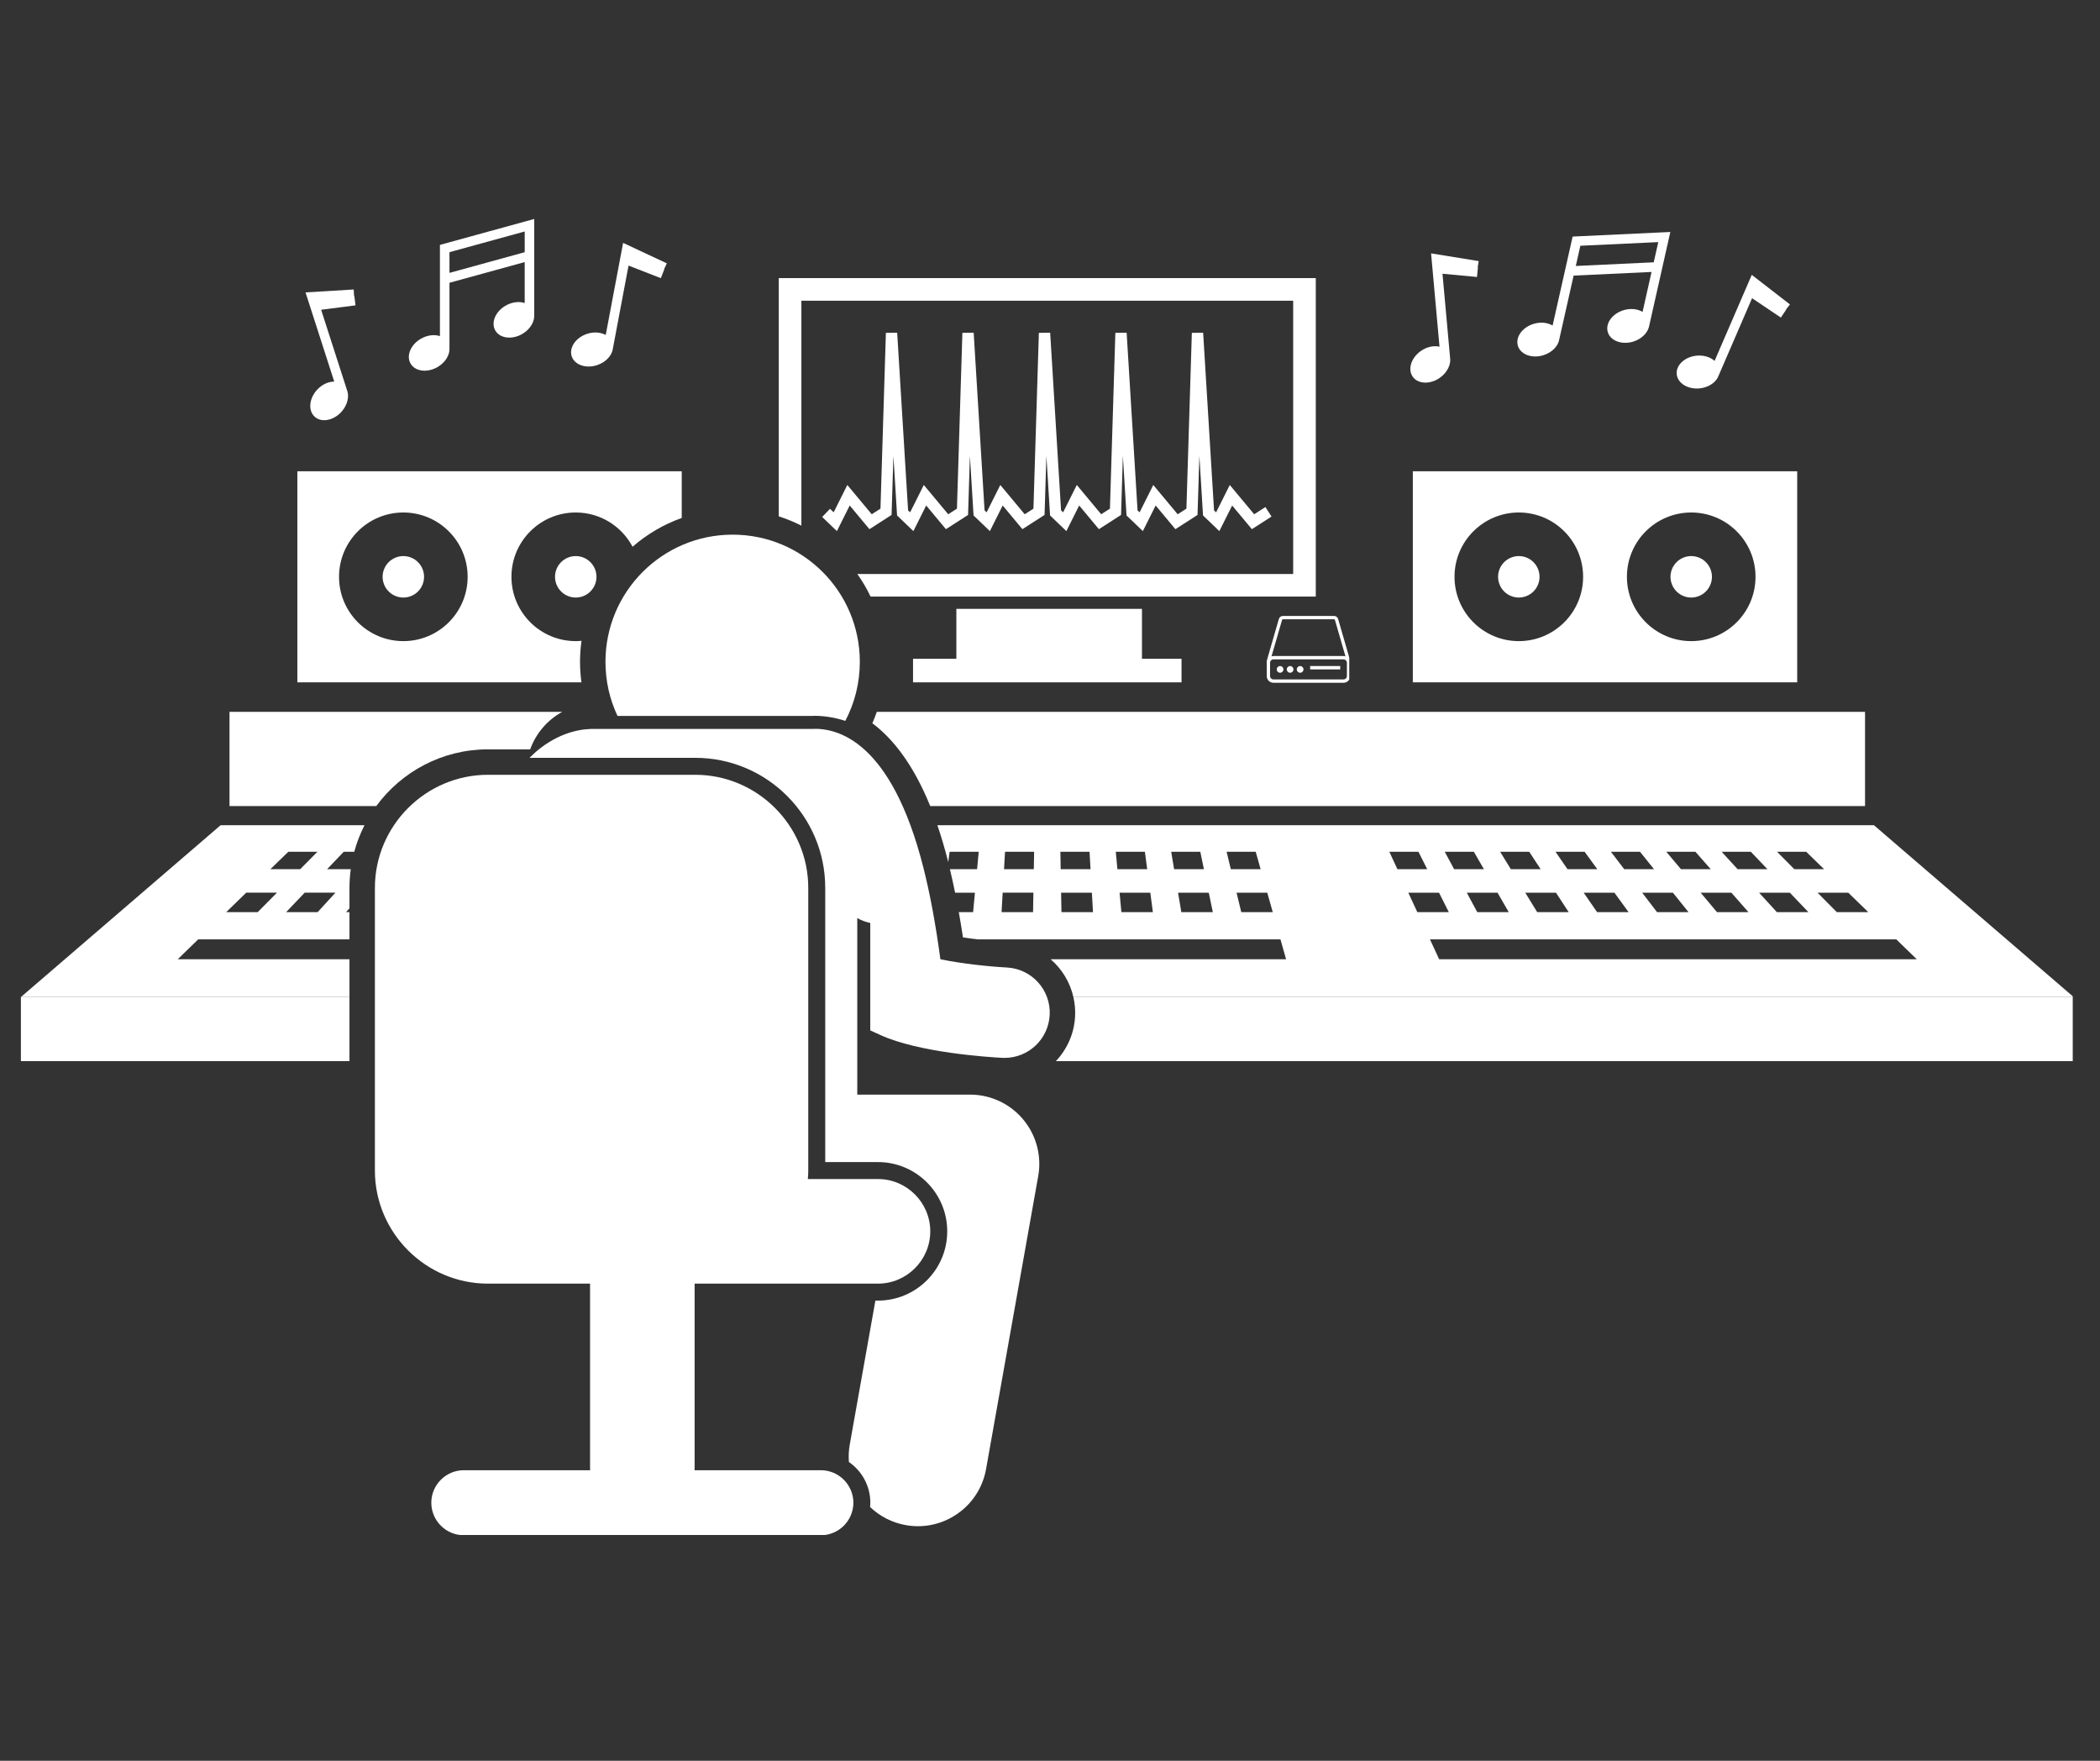
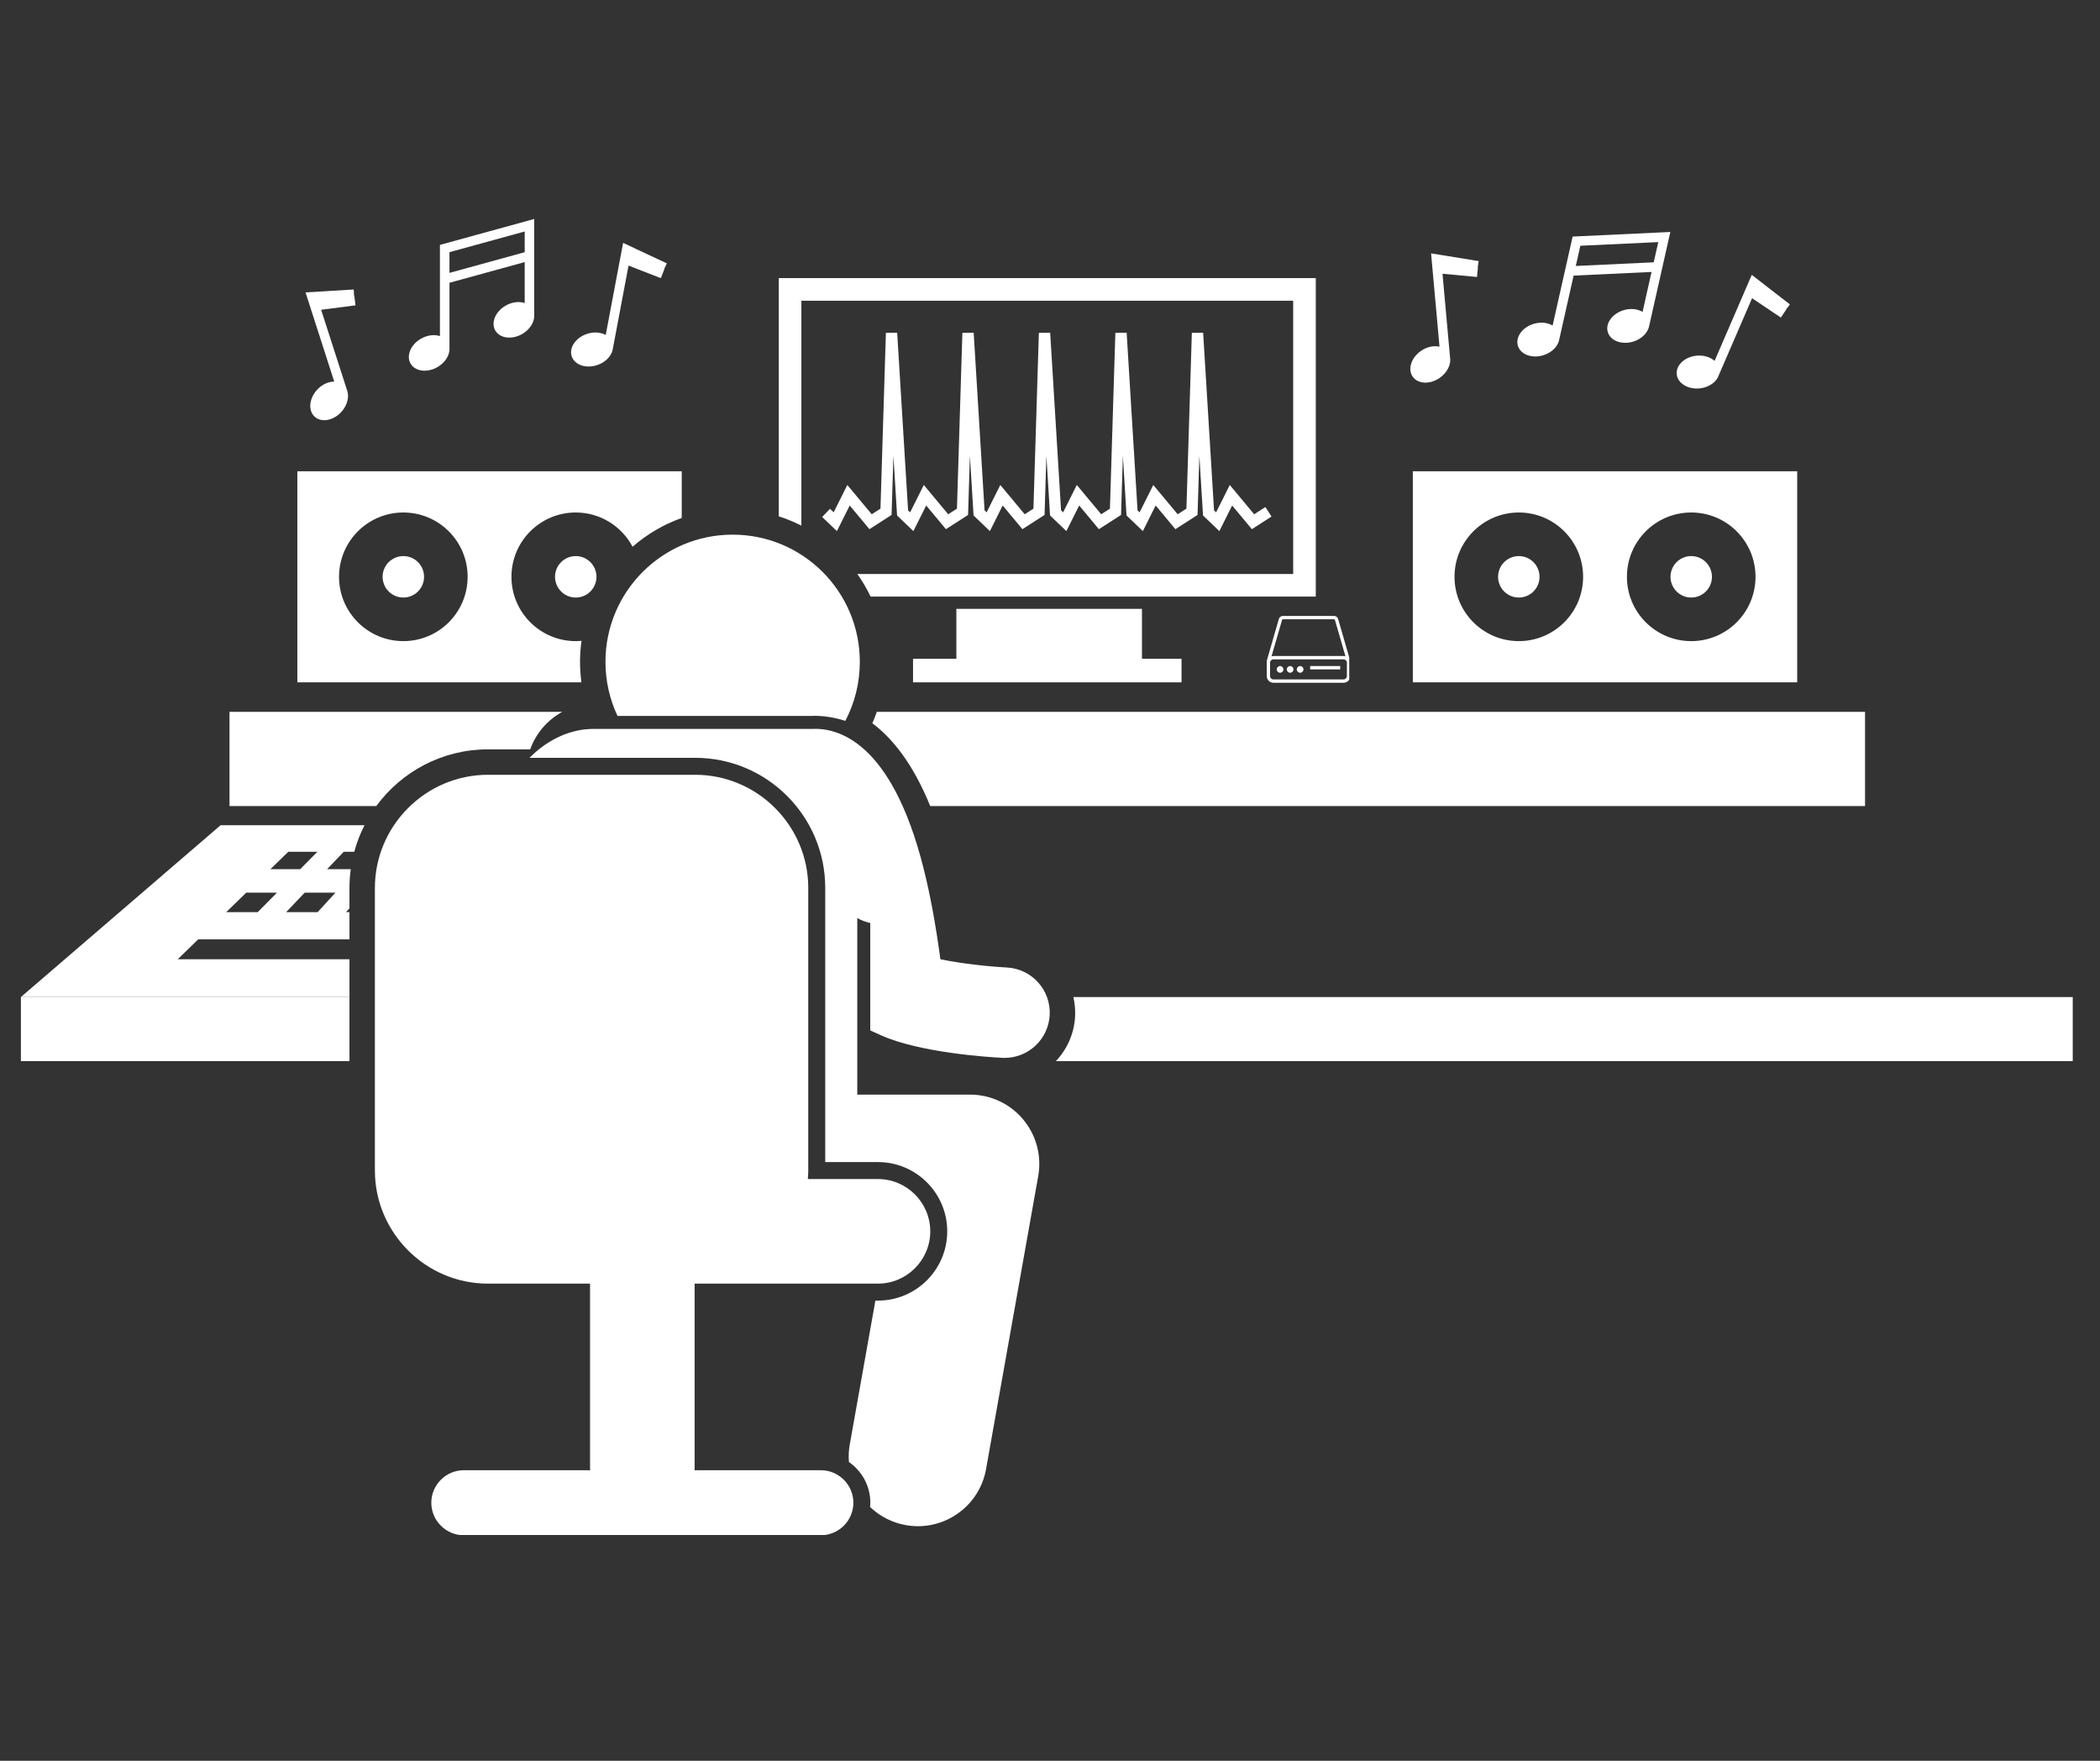
<svg xmlns="http://www.w3.org/2000/svg" width="940" zoomAndPan="magnify" viewBox="0 0 705 591" height="788" preserveAspectRatio="xMidYMid meet" version="1.0">
  <rect x="0" y="0" width="705" height="591" fill="#333333" stroke="none" />
  <defs>
    <clipPath id="b4ea0db0b1">
      <path d="M 7.016 334 L 118 334 L 118 357 L 7.016 357 Z M 7.016 334 " clip-rule="nonzero" />
    </clipPath>
    <clipPath id="ec7493974f">
      <path d="M 354 334 L 695.848 334 L 695.848 357 L 354 357 Z M 354 334 " clip-rule="nonzero" />
    </clipPath>
    <clipPath id="706374feb1">
      <path d="M 7.016 276 L 123 276 L 123 335 L 7.016 335 Z M 7.016 276 " clip-rule="nonzero" />
    </clipPath>
    <clipPath id="2bdac73e8e">
      <path d="M 314 276 L 695.848 276 L 695.848 335 L 314 335 Z M 314 276 " clip-rule="nonzero" />
    </clipPath>
    <clipPath id="1adbad776d">
      <path d="M 125 260 L 313 260 L 313 515.211 L 125 515.211 Z M 125 260 " clip-rule="nonzero" />
    </clipPath>
    <clipPath id="e3b4afb402">
      <path d="M 137 73.457 L 180 73.457 L 180 125 L 137 125 Z M 137 73.457 " clip-rule="nonzero" />
    </clipPath>
    <clipPath id="1e1f207fd1">
      <path d="M 425.258 206.738 L 452.961 206.738 L 452.961 229.203 L 425.258 229.203 Z M 425.258 206.738 " clip-rule="nonzero" />
    </clipPath>
  </defs>
  <g clip-path="url(#b4ea0db0b1)">
    <path fill="#ffffff" d="M 7.016 334.652 L 117.32 334.652 L 117.32 356.16 L 7.016 356.16 Z M 7.016 334.652 " fill-opacity="1" fill-rule="nonzero" />
  </g>
  <g clip-path="url(#ec7493974f)">
    <path fill="#ffffff" d="M 360.926 341.141 C 360.621 346.973 358.211 352.203 354.477 356.16 L 696.156 356.16 L 696.156 334.652 L 360.348 334.652 C 360.824 336.734 361.039 338.906 360.926 341.141 Z M 360.926 341.141 " fill-opacity="1" fill-rule="nonzero" />
  </g>
  <g clip-path="url(#706374feb1)">
    <path fill="#ffffff" d="M 59.664 321.977 L 66.535 315.297 L 117.32 315.297 L 117.32 306.164 L 116.18 306.164 L 117.32 304.867 L 117.32 298.012 C 117.32 295.883 117.473 293.797 117.754 291.746 L 109.812 291.746 L 115.402 285.883 L 118.934 285.883 C 119.777 282.77 120.934 279.793 122.371 276.973 L 74.07 276.973 L 7.016 334.652 L 117.32 334.652 L 117.32 321.977 Z M 112.609 299.621 L 106.629 306.164 L 96.055 306.164 L 102.293 299.621 Z M 96.805 285.883 L 106.574 285.883 L 100.773 291.742 L 90.77 291.742 Z M 82.664 299.621 L 92.977 299.621 L 86.508 306.164 L 75.934 306.164 Z M 82.664 299.621 " fill-opacity="1" fill-rule="nonzero" />
  </g>
  <g clip-path="url(#2bdac73e8e)">
-     <path fill="#ffffff" d="M 318.285 289.156 C 318.301 289.227 318.32 289.305 318.336 289.375 L 318.801 285.883 L 328.57 285.883 L 328.027 291.746 L 318.898 291.746 C 319.504 294.27 320.086 296.891 320.641 299.625 L 327.297 299.625 L 326.688 306.164 L 321.883 306.164 C 322.371 308.914 322.844 311.719 323.285 314.641 C 324.91 314.887 326.562 315.102 328.199 315.297 L 429.867 315.297 L 431.758 321.977 L 352.73 321.977 C 356.5 325.246 359.215 329.66 360.352 334.652 L 696.16 334.652 L 629.102 276.973 L 314.691 276.973 C 315.965 280.691 317.168 284.734 318.285 289.141 C 318.281 289.145 318.285 289.148 318.285 289.156 Z M 636.617 315.297 L 643.492 321.977 L 483.152 321.977 L 480.055 315.297 Z M 526.637 306.164 L 516.066 306.164 L 512.051 299.625 L 522.363 299.625 Z M 546.746 306.164 L 536.172 306.164 L 531.664 299.625 L 541.98 299.625 Z M 566.867 306.164 L 556.297 306.164 L 551.301 299.625 L 561.613 299.625 Z M 586.992 306.164 L 576.418 306.164 L 570.93 299.625 L 581.246 299.625 Z M 607.113 306.164 L 596.523 306.164 L 590.547 299.625 L 600.875 299.625 Z M 627.219 306.164 L 616.648 306.164 L 610.176 299.625 L 620.492 299.625 Z M 596.578 285.883 L 606.352 285.883 L 612.383 291.742 L 602.383 291.742 Z M 577.98 285.883 L 587.77 285.883 L 593.363 291.742 L 583.34 291.742 Z M 559.395 285.883 L 569.168 285.883 L 574.32 291.742 L 564.316 291.742 Z M 540.797 285.883 L 550.566 285.883 L 555.281 291.742 L 545.277 291.742 Z M 522.199 285.883 L 531.969 285.883 L 536.242 291.742 L 526.238 291.742 Z M 503.613 285.883 L 513.383 285.883 L 517.215 291.742 L 507.215 291.742 Z M 506.516 306.164 L 495.941 306.164 L 492.418 299.625 L 502.734 299.625 Z M 485.016 285.883 L 494.785 285.883 L 498.176 291.742 L 488.172 291.742 Z M 486.391 306.164 L 475.82 306.164 L 472.785 299.625 L 483.102 299.625 Z M 466.414 285.883 L 476.188 285.883 L 479.137 291.742 L 469.133 291.742 Z M 427.285 306.164 L 416.715 306.164 L 415.125 299.625 L 425.438 299.625 Z M 421.555 285.883 L 423.211 291.742 L 413.207 291.742 L 411.785 285.883 Z M 407.164 306.164 L 396.59 306.164 L 395.492 299.625 L 405.805 299.625 Z M 402.957 285.883 L 404.172 291.742 L 394.168 291.742 L 393.184 285.883 Z M 387.039 306.164 L 376.469 306.164 L 375.859 299.625 L 386.176 299.625 Z M 374.582 285.883 L 384.355 285.883 L 385.129 291.742 L 375.129 291.742 Z M 366.934 306.164 L 356.344 306.164 L 356.227 299.625 L 366.559 299.625 Z M 365.773 285.883 L 366.109 291.742 L 356.086 291.742 L 355.984 285.883 Z M 337.402 285.883 L 347.172 285.883 L 347.066 291.742 L 337.066 291.742 Z M 336.613 299.621 L 346.926 299.621 L 346.812 306.164 L 336.238 306.164 Z M 336.613 299.621 " fill-opacity="1" fill-rule="nonzero" />
-   </g>
+     </g>
  <path fill="#ffffff" d="M 312.293 270.559 L 626.121 270.559 L 626.121 238.93 L 294.359 238.93 C 293.91 240.23 293.41 241.508 292.855 242.758 C 299.57 247.762 306.492 256.293 312.293 270.559 Z M 312.293 270.559 " fill-opacity="1" fill-rule="nonzero" />
  <path fill="#ffffff" d="M 163.812 251.516 L 177.988 251.516 C 179.93 246.121 183.789 241.637 188.766 238.93 L 77.051 238.93 L 77.051 270.559 L 126.316 270.559 C 134.785 259.023 148.438 251.516 163.812 251.516 Z M 163.812 251.516 " fill-opacity="1" fill-rule="nonzero" />
  <path fill="#ffffff" d="M 195.219 215.09 C 194.582 215.148 193.938 215.188 193.285 215.188 C 181.363 215.188 171.699 205.523 171.699 193.602 C 171.699 181.68 181.363 172.016 193.285 172.016 C 201.562 172.016 208.742 176.68 212.363 183.512 C 217.168 179.332 222.75 176.027 228.867 173.855 L 228.867 158.176 L 99.824 158.176 L 99.824 229.023 L 195.195 229.023 C 194.895 226.773 194.723 224.484 194.723 222.152 C 194.723 219.758 194.902 217.402 195.219 215.09 Z M 135.406 215.191 C 123.484 215.191 113.82 205.523 113.82 193.605 C 113.82 181.684 123.484 172.016 135.406 172.016 C 147.328 172.016 156.992 181.684 156.992 193.605 C 156.992 205.523 147.328 215.191 135.406 215.191 Z M 135.406 215.191 " fill-opacity="1" fill-rule="nonzero" />
  <path fill="#ffffff" d="M 142.363 193.605 C 142.363 194.062 142.32 194.512 142.23 194.961 C 142.141 195.41 142.008 195.844 141.836 196.266 C 141.66 196.688 141.445 197.09 141.191 197.469 C 140.938 197.852 140.648 198.203 140.324 198.523 C 140.004 198.848 139.652 199.137 139.273 199.391 C 138.891 199.645 138.492 199.859 138.07 200.031 C 137.645 200.207 137.211 200.34 136.762 200.43 C 136.316 200.52 135.863 200.562 135.406 200.562 C 134.949 200.562 134.496 200.52 134.047 200.43 C 133.602 200.34 133.164 200.207 132.742 200.031 C 132.32 199.859 131.918 199.645 131.539 199.391 C 131.16 199.137 130.809 198.848 130.484 198.523 C 130.16 198.203 129.875 197.852 129.621 197.469 C 129.367 197.09 129.152 196.688 128.977 196.266 C 128.801 195.844 128.668 195.41 128.582 194.961 C 128.492 194.512 128.445 194.062 128.445 193.605 C 128.445 193.148 128.492 192.695 128.582 192.246 C 128.668 191.797 128.801 191.363 128.977 190.941 C 129.152 190.52 129.367 190.117 129.621 189.738 C 129.875 189.359 130.16 189.008 130.484 188.684 C 130.809 188.359 131.16 188.07 131.539 187.816 C 131.918 187.562 132.32 187.348 132.742 187.176 C 133.164 187 133.602 186.867 134.047 186.777 C 134.496 186.688 134.949 186.645 135.406 186.645 C 135.863 186.645 136.316 186.688 136.762 186.777 C 137.211 186.867 137.645 187 138.07 187.176 C 138.492 187.348 138.891 187.562 139.273 187.816 C 139.652 188.07 140.004 188.359 140.324 188.684 C 140.648 189.008 140.938 189.359 141.191 189.738 C 141.445 190.117 141.66 190.52 141.836 190.941 C 142.008 191.363 142.141 191.797 142.23 192.246 C 142.32 192.695 142.363 193.148 142.363 193.605 Z M 142.363 193.605 " fill-opacity="1" fill-rule="nonzero" />
  <path fill="#ffffff" d="M 200.246 193.605 C 200.246 194.062 200.199 194.512 200.109 194.961 C 200.02 195.41 199.891 195.844 199.715 196.266 C 199.539 196.688 199.324 197.09 199.07 197.469 C 198.816 197.852 198.527 198.203 198.207 198.523 C 197.883 198.848 197.531 199.137 197.152 199.391 C 196.773 199.645 196.371 199.859 195.949 200.031 C 195.527 200.207 195.09 200.34 194.645 200.43 C 194.195 200.52 193.742 200.562 193.285 200.562 C 192.828 200.562 192.375 200.52 191.93 200.43 C 191.48 200.34 191.043 200.207 190.621 200.031 C 190.199 199.859 189.801 199.645 189.418 199.391 C 189.039 199.137 188.688 198.848 188.363 198.523 C 188.043 198.203 187.754 197.852 187.5 197.469 C 187.246 197.09 187.031 196.688 186.855 196.266 C 186.68 195.844 186.551 195.41 186.461 194.961 C 186.371 194.512 186.328 194.062 186.328 193.605 C 186.328 193.148 186.371 192.695 186.461 192.246 C 186.551 191.797 186.68 191.363 186.855 190.941 C 187.031 190.52 187.246 190.117 187.5 189.738 C 187.754 189.359 188.043 189.008 188.363 188.684 C 188.688 188.359 189.039 188.07 189.418 187.816 C 189.801 187.562 190.199 187.348 190.621 187.176 C 191.043 187 191.48 186.867 191.93 186.777 C 192.375 186.688 192.828 186.645 193.285 186.645 C 193.742 186.645 194.195 186.688 194.645 186.777 C 195.09 186.867 195.527 187 195.949 187.176 C 196.371 187.348 196.773 187.562 197.152 187.816 C 197.531 188.07 197.883 188.359 198.207 188.684 C 198.527 189.008 198.816 189.359 199.07 189.738 C 199.324 190.117 199.539 190.52 199.715 190.941 C 199.891 191.363 200.02 191.797 200.109 192.246 C 200.199 192.695 200.246 193.148 200.246 193.605 Z M 200.246 193.605 " fill-opacity="1" fill-rule="nonzero" />
  <path fill="#ffffff" d="M 474.305 229.027 L 603.348 229.027 L 603.348 158.18 L 474.305 158.18 Z M 567.766 172.016 C 579.688 172.016 589.352 181.684 589.352 193.605 C 589.352 205.523 579.688 215.191 567.766 215.191 C 555.844 215.191 546.18 205.523 546.18 193.605 C 546.18 181.684 555.844 172.016 567.766 172.016 Z M 509.887 172.016 C 521.809 172.016 531.473 181.684 531.473 193.605 C 531.473 205.523 521.809 215.191 509.887 215.191 C 497.965 215.191 488.301 205.523 488.301 193.605 C 488.301 181.684 497.965 172.016 509.887 172.016 Z M 509.887 172.016 " fill-opacity="1" fill-rule="nonzero" />
  <path fill="#ffffff" d="M 516.844 193.605 C 516.844 194.062 516.801 194.512 516.711 194.961 C 516.621 195.41 516.488 195.844 516.316 196.266 C 516.141 196.688 515.926 197.09 515.672 197.469 C 515.418 197.852 515.129 198.203 514.805 198.523 C 514.484 198.848 514.133 199.137 513.75 199.391 C 513.371 199.645 512.969 199.859 512.547 200.031 C 512.125 200.207 511.691 200.34 511.242 200.43 C 510.793 200.52 510.344 200.562 509.887 200.562 C 509.43 200.562 508.977 200.52 508.527 200.43 C 508.078 200.34 507.645 200.207 507.223 200.031 C 506.801 199.859 506.398 199.645 506.02 199.391 C 505.641 199.137 505.289 198.848 504.965 198.523 C 504.641 198.203 504.352 197.852 504.098 197.469 C 503.844 197.09 503.633 196.688 503.457 196.266 C 503.281 195.844 503.148 195.41 503.059 194.961 C 502.973 194.512 502.926 194.062 502.926 193.605 C 502.926 193.148 502.973 192.695 503.059 192.246 C 503.148 191.797 503.281 191.363 503.457 190.941 C 503.633 190.52 503.844 190.117 504.098 189.738 C 504.352 189.359 504.641 189.008 504.965 188.684 C 505.289 188.359 505.641 188.07 506.02 187.816 C 506.398 187.562 506.801 187.348 507.223 187.176 C 507.645 187 508.078 186.867 508.527 186.777 C 508.977 186.688 509.43 186.645 509.887 186.645 C 510.344 186.645 510.793 186.688 511.242 186.777 C 511.691 186.867 512.125 187 512.547 187.176 C 512.969 187.348 513.371 187.562 513.75 187.816 C 514.133 188.07 514.484 188.359 514.805 188.684 C 515.129 189.008 515.418 189.359 515.672 189.738 C 515.926 190.117 516.141 190.52 516.312 190.941 C 516.488 191.363 516.621 191.797 516.711 192.246 C 516.801 192.695 516.844 193.148 516.844 193.605 Z M 516.844 193.605 " fill-opacity="1" fill-rule="nonzero" />
  <path fill="#ffffff" d="M 574.723 193.605 C 574.723 194.062 574.68 194.512 574.59 194.961 C 574.5 195.41 574.371 195.844 574.195 196.266 C 574.02 196.688 573.805 197.09 573.551 197.469 C 573.297 197.852 573.008 198.203 572.688 198.523 C 572.363 198.848 572.012 199.137 571.633 199.391 C 571.25 199.645 570.852 199.859 570.43 200.031 C 570.008 200.207 569.57 200.34 569.121 200.43 C 568.676 200.52 568.223 200.562 567.766 200.562 C 567.309 200.562 566.855 200.52 566.406 200.43 C 565.961 200.34 565.523 200.207 565.102 200.031 C 564.68 199.859 564.277 199.645 563.898 199.391 C 563.52 199.137 563.168 198.848 562.844 198.523 C 562.52 198.203 562.234 197.852 561.98 197.469 C 561.727 197.09 561.512 196.688 561.336 196.266 C 561.16 195.844 561.027 195.41 560.941 194.961 C 560.852 194.512 560.805 194.062 560.805 193.605 C 560.805 193.148 560.852 192.695 560.941 192.246 C 561.027 191.797 561.16 191.363 561.336 190.941 C 561.512 190.52 561.727 190.117 561.98 189.738 C 562.234 189.359 562.52 189.008 562.844 188.684 C 563.168 188.359 563.52 188.07 563.898 187.816 C 564.277 187.562 564.68 187.348 565.102 187.176 C 565.523 187 565.961 186.867 566.406 186.777 C 566.855 186.688 567.309 186.645 567.766 186.645 C 568.223 186.645 568.676 186.688 569.121 186.777 C 569.57 186.867 570.008 187 570.43 187.176 C 570.852 187.348 571.25 187.562 571.633 187.816 C 572.012 188.07 572.363 188.359 572.688 188.684 C 573.008 189.008 573.297 189.359 573.551 189.738 C 573.805 190.117 574.02 190.52 574.195 190.941 C 574.371 191.363 574.5 191.797 574.59 192.246 C 574.68 192.695 574.723 193.148 574.723 193.605 Z M 574.723 193.605 " fill-opacity="1" fill-rule="nonzero" />
  <path fill="#ffffff" d="M 269.035 100.93 L 434.137 100.93 L 434.137 192.656 L 287.816 192.656 C 289.504 195.043 291 197.578 292.27 200.246 L 441.727 200.246 L 441.727 93.344 L 261.445 93.344 L 261.445 173.312 C 264.074 174.148 266.609 175.199 269.035 176.43 Z M 269.035 100.93 " fill-opacity="1" fill-rule="nonzero" />
  <path fill="#ffffff" d="M 321.062 204.359 L 321.062 221.121 L 306.516 221.121 L 306.516 229.027 L 396.656 229.027 L 396.656 221.121 L 383.371 221.121 L 383.371 204.359 Z M 321.062 204.359 " fill-opacity="1" fill-rule="nonzero" />
  <path fill="#ffffff" d="M 207.309 240.305 L 272.227 240.305 C 272.676 240.277 273.137 240.266 273.617 240.266 C 276.215 240.266 279.906 240.691 283.785 241.957 C 286.891 236.035 288.656 229.301 288.656 222.152 C 288.656 198.566 269.543 179.453 245.957 179.453 C 222.379 179.453 203.262 198.566 203.262 222.152 C 203.262 228.648 204.719 234.797 207.309 240.305 Z M 207.309 240.305 " fill-opacity="1" fill-rule="nonzero" />
  <path fill="#ffffff" d="M 338.031 324.738 C 331.852 324.41 322.684 323.426 315.699 321.969 C 314.156 310.41 312.25 300.109 310.004 291.25 C 299.25 248.738 281.164 244.129 272.355 244.668 L 200.07 244.668 C 195.867 244.516 188.957 245.387 181.543 251.016 C 180.23 252.016 178.977 253.156 177.754 254.359 L 233.395 254.359 C 257.465 254.359 277.043 273.938 277.043 298.008 L 277.043 390.047 L 294.754 390.047 C 307.574 390.047 318 400.473 318 413.293 C 318 426.113 307.574 436.539 294.754 436.539 L 293.879 436.539 L 285.262 484.938 C 284.914 486.891 284.852 488.824 284.988 490.715 C 289.332 493.715 292.184 498.719 292.184 504.383 C 292.184 504.871 292.152 505.355 292.109 505.832 C 295.305 508.883 299.398 511.066 304.074 511.898 C 305.453 512.145 306.824 512.262 308.176 512.262 C 319.23 512.262 329.031 504.348 331.035 493.09 L 348.551 394.723 C 349.754 387.953 347.898 380.996 343.484 375.723 C 339.066 370.445 332.539 367.402 325.66 367.402 L 287.797 367.402 L 287.797 308.148 C 289.148 308.918 290.625 309.457 292.16 309.789 L 292.16 345.852 L 295.504 347.379 C 308.547 353.34 331.902 354.82 336.449 355.059 C 336.719 355.07 336.984 355.078 337.25 355.078 C 345.27 355.078 351.973 348.789 352.395 340.691 C 352.836 332.32 346.402 325.18 338.031 324.738 Z M 338.031 324.738 " fill-opacity="1" fill-rule="nonzero" />
  <g clip-path="url(#1adbad776d)">
    <path fill="#ffffff" d="M 163.812 260.055 C 142.938 260.055 125.859 277.137 125.859 298.012 L 125.859 392.895 C 125.859 413.77 142.938 430.848 163.812 430.848 L 198.09 430.848 L 198.09 492.762 C 198.09 493.004 198.117 493.234 198.125 493.473 L 155.707 493.473 C 149.703 493.473 144.797 498.383 144.797 504.387 C 144.797 510.387 149.703 515.297 155.707 515.297 L 275.578 515.297 C 281.582 515.297 286.492 510.387 286.492 504.387 C 286.492 498.383 281.582 493.473 275.578 493.473 L 233.16 493.473 C 233.168 493.234 233.195 493.004 233.195 492.762 L 233.195 430.848 L 294.75 430.848 C 304.406 430.848 312.305 422.949 312.305 413.297 C 312.305 403.641 304.406 395.742 294.75 395.742 L 271.203 395.742 C 271.273 394.797 271.344 393.855 271.344 392.895 L 271.344 298.008 C 271.344 277.137 254.266 260.055 233.391 260.055 Z M 163.812 260.055 " fill-opacity="1" fill-rule="nonzero" />
  </g>
  <g clip-path="url(#e3b4afb402)">
    <path fill="#ffffff" d="M 169.812 102.551 C 166.348 104.508 164.758 108.246 166.258 110.895 C 167.754 113.547 171.777 114.105 175.238 112.148 C 177.746 110.73 179.266 108.383 179.348 106.188 L 179.352 106.188 L 179.352 106.133 C 179.355 106.031 179.355 105.93 179.352 105.824 L 179.352 73.496 L 147.691 82.199 L 147.691 112.812 C 145.855 112.203 143.508 112.445 141.371 113.656 C 137.906 115.613 136.316 119.352 137.816 122 C 139.316 124.652 143.336 125.211 146.801 123.254 C 149.535 121.707 151.094 119.051 150.895 116.699 L 150.895 94.91 L 176.148 87.965 L 176.148 101.711 C 174.309 101.094 171.953 101.336 169.812 102.551 Z M 150.895 91.594 L 150.895 84.641 L 176.152 77.695 L 176.152 84.648 Z M 150.895 91.594 " fill-opacity="1" fill-rule="nonzero" />
  </g>
  <path fill="#ffffff" d="M 209.188 81.523 L 203.352 112.434 C 201.656 111.492 199.309 111.297 196.984 112.09 C 193.219 113.371 190.961 116.75 191.945 119.633 C 192.926 122.516 196.773 123.809 200.539 122.527 C 203.516 121.516 205.539 119.195 205.781 116.844 L 211.008 89.145 L 221.859 93.363 L 223.02 90.379 L 222.945 90.352 L 223.863 88.391 Z M 209.188 81.523 " fill-opacity="1" fill-rule="nonzero" />
  <path fill="#ffffff" d="M 118.949 99.312 L 118.871 99.324 L 118.738 97.164 L 102.566 98.145 L 112.211 128.082 C 110.273 128.066 108.113 129.016 106.453 130.82 C 103.758 133.75 103.387 137.793 105.625 139.855 C 107.867 141.918 111.867 141.219 114.562 138.293 C 116.691 135.98 117.363 132.973 116.449 130.797 L 107.809 103.973 L 119.355 102.488 Z M 118.949 99.312 " fill-opacity="1" fill-rule="nonzero" />
  <path fill="#ffffff" d="M 545.062 104.113 C 541.254 105.266 538.879 108.559 539.762 111.477 C 540.641 114.391 544.441 115.82 548.25 114.672 C 551.008 113.836 553.004 111.883 553.57 109.758 L 553.582 109.703 C 553.605 109.605 553.633 109.504 553.648 109.406 L 560.754 77.863 L 527.957 79.402 L 521.23 109.266 C 519.57 108.266 517.227 107.988 514.875 108.695 C 511.066 109.848 508.695 113.145 509.574 116.059 C 510.453 118.973 514.254 120.402 518.062 119.254 C 521.074 118.344 523.176 116.098 523.5 113.758 L 528.285 92.504 L 554.449 91.281 L 551.43 104.688 C 549.77 103.684 547.422 103.402 545.062 104.113 Z M 529.016 89.27 L 530.543 82.488 L 556.707 81.262 L 555.18 88.043 Z M 529.016 89.27 " fill-opacity="1" fill-rule="nonzero" />
  <path fill="#ffffff" d="M 588.094 92.254 L 575.613 121.125 C 574.168 119.84 571.918 119.129 569.477 119.391 C 565.523 119.816 562.578 122.613 562.902 125.641 C 563.227 128.668 566.695 130.781 570.652 130.355 C 573.773 130.02 576.262 128.203 577.012 125.961 L 588.195 100.09 L 597.855 106.59 L 599.645 103.93 L 599.578 103.887 L 600.906 102.176 Z M 588.094 92.254 " fill-opacity="1" fill-rule="nonzero" />
  <path fill="#ffffff" d="M 477.039 117.777 C 473.77 120.039 472.52 123.906 474.25 126.41 C 475.984 128.914 480.039 129.109 483.312 126.848 C 485.895 125.059 487.211 122.277 486.801 119.949 L 484.266 91.879 L 495.855 92.969 L 496.156 89.781 L 496.078 89.773 L 496.426 87.637 L 480.434 85.043 L 483.262 116.367 C 481.375 115.93 479.059 116.383 477.039 117.777 Z M 477.039 117.777 " fill-opacity="1" fill-rule="nonzero" />
  <path fill="#ffffff" d="M 285.258 169.668 L 291.883 177.617 L 299.316 172.836 L 299.93 152.992 L 301.16 173.008 L 306.637 178.266 L 310.938 169.668 L 317.559 177.617 L 324.996 172.836 L 325.609 152.992 L 326.836 173.008 L 332.316 178.266 L 336.617 169.668 L 343.238 177.617 L 350.672 172.836 L 351.285 152.992 L 352.516 173.008 L 357.996 178.266 L 362.293 169.668 L 368.918 177.617 L 376.352 172.836 L 376.965 152.992 L 378.191 173.008 L 383.672 178.266 L 387.973 169.668 L 394.598 177.617 L 402.031 172.836 L 402.645 152.992 L 403.871 173.008 L 409.352 178.266 L 413.652 169.668 L 420.273 177.617 L 426.867 173.375 L 424.816 170.188 L 421.043 172.609 L 412.852 162.781 L 408.262 171.961 L 407.57 171.297 L 403.91 111.668 L 400.121 111.723 L 398.297 170.727 L 395.363 172.609 L 387.172 162.781 L 382.582 171.961 L 381.891 171.297 L 378.23 111.668 L 374.441 111.723 L 372.621 170.727 L 369.688 172.609 L 361.496 162.781 L 356.906 171.961 L 356.211 171.297 L 352.555 111.668 L 348.762 111.723 L 346.941 170.727 L 344.008 172.609 L 335.816 162.781 L 331.227 171.961 L 330.531 171.297 L 326.875 111.668 L 323.086 111.723 L 321.262 170.727 L 318.328 172.609 L 310.137 162.781 L 305.547 171.961 L 304.855 171.297 L 301.195 111.668 L 297.406 111.723 L 295.586 170.727 L 292.652 172.609 L 284.457 162.781 L 279.871 171.961 L 278.641 170.781 L 276.016 173.52 L 280.961 178.266 Z M 285.258 169.668 " fill-opacity="1" fill-rule="nonzero" />
  <g clip-path="url(#1e1f207fd1)">
    <path fill="#ffffff" d="M 453.195 221.473 L 449.203 207.68 C 449.004 207.117 448.477 206.738 447.879 206.738 L 430.676 206.738 C 430.07 206.742 429.531 207.137 429.344 207.715 L 425.363 221.461 C 425.293 221.68 425.262 221.906 425.262 222.137 L 425.262 226.922 C 425.262 228.164 426.266 229.168 427.504 229.168 L 451.051 229.168 C 452.289 229.168 453.293 228.164 453.293 226.922 L 453.293 222.137 C 453.293 221.91 453.262 221.688 453.195 221.473 Z M 430.418 208.051 C 430.457 207.941 430.559 207.863 430.676 207.859 L 447.879 207.859 C 447.988 207.859 448.09 207.918 448.137 208.02 L 451.691 220.297 C 451.484 220.234 451.27 220.199 451.051 220.195 L 427.504 220.195 C 427.285 220.199 427.07 220.234 426.863 220.297 Z M 452.172 226.922 C 452.172 227.543 451.672 228.047 451.051 228.047 L 427.504 228.047 C 426.883 228.047 426.383 227.543 426.383 226.922 L 426.383 222.438 C 426.383 221.82 426.883 221.316 427.504 221.316 L 451.051 221.316 C 451.672 221.316 452.172 221.82 452.172 222.438 Z M 430.867 224.68 C 430.867 225.301 430.367 225.801 429.746 225.801 C 429.125 225.801 428.625 225.301 428.625 224.68 C 428.625 224.062 429.125 223.559 429.746 223.559 C 430.367 223.559 430.867 224.062 430.867 224.68 Z M 434.23 224.68 C 434.23 225.301 433.73 225.801 433.109 225.801 C 432.492 225.801 431.988 225.301 431.988 224.68 C 431.988 224.062 432.492 223.559 433.109 223.559 C 433.73 223.559 434.23 224.062 434.23 224.68 Z M 437.594 224.68 C 437.594 225.301 437.094 225.801 436.473 225.801 C 435.855 225.801 435.352 225.301 435.352 224.68 C 435.352 224.062 435.855 223.559 436.473 223.559 C 437.094 223.559 437.594 224.062 437.594 224.68 Z M 439.84 223.559 L 449.93 223.559 L 449.93 224.68 L 439.84 224.68 Z M 439.84 223.559 " fill-opacity="1" fill-rule="nonzero" />
  </g>
</svg>